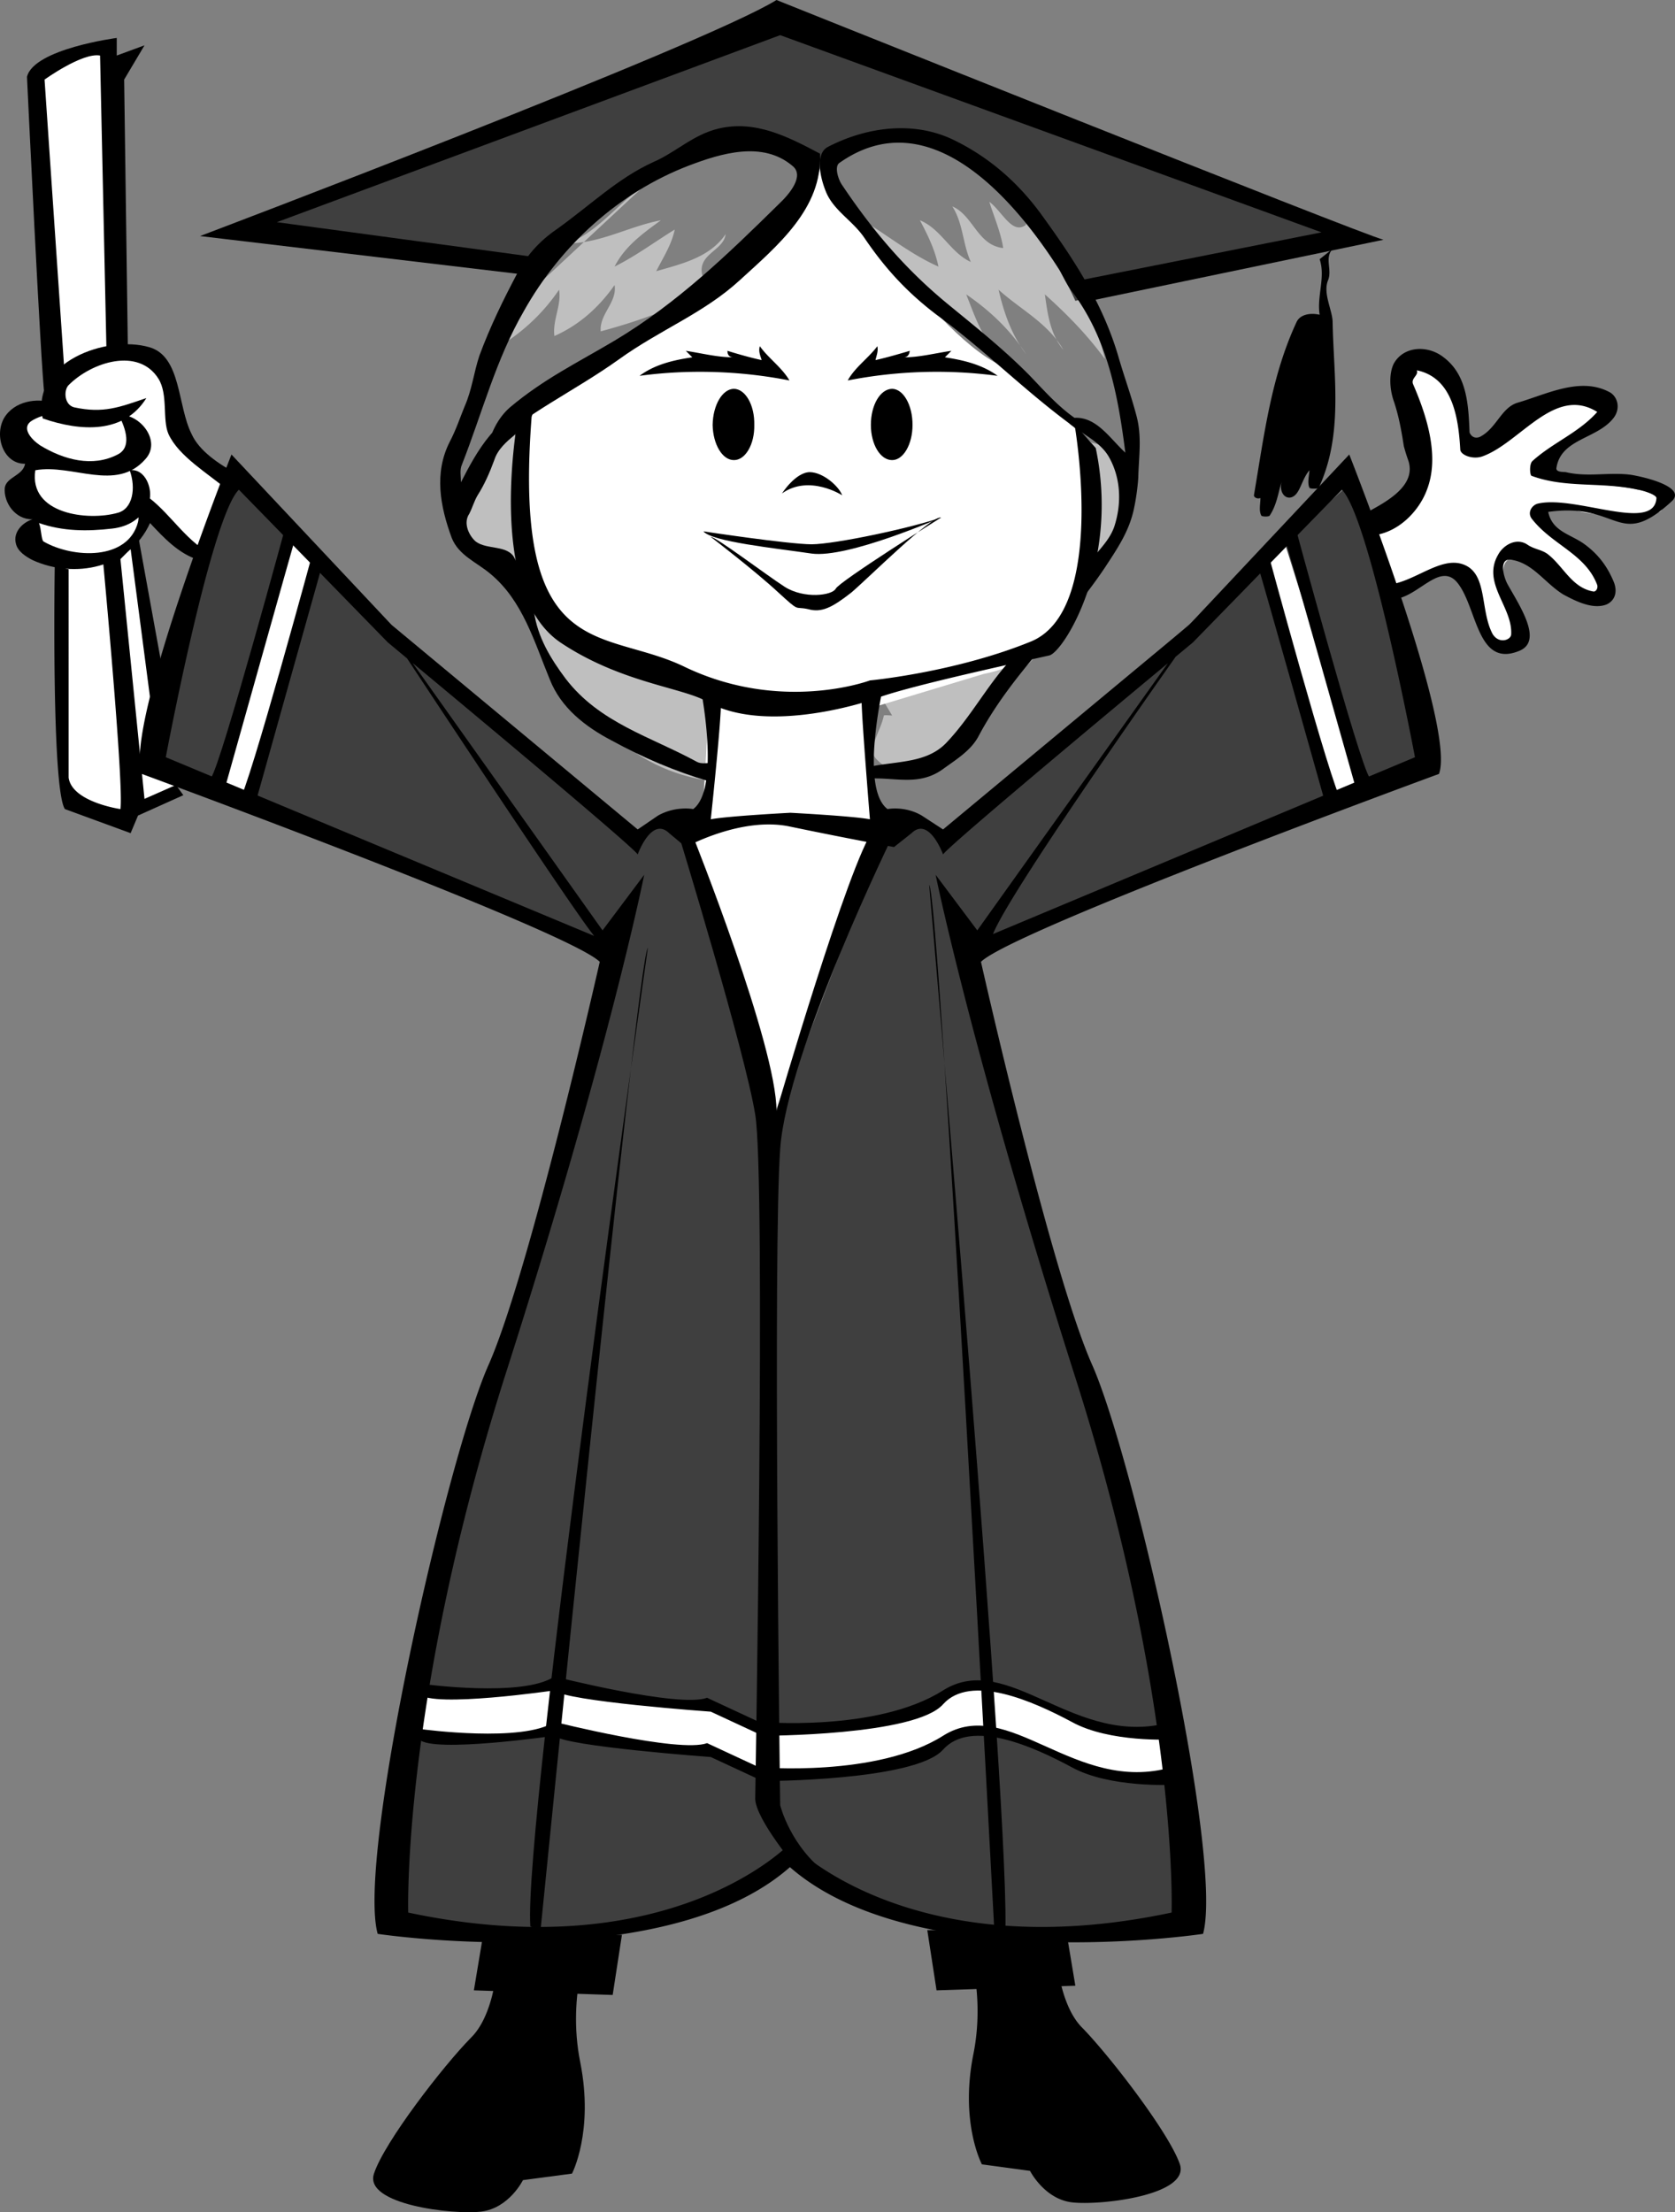
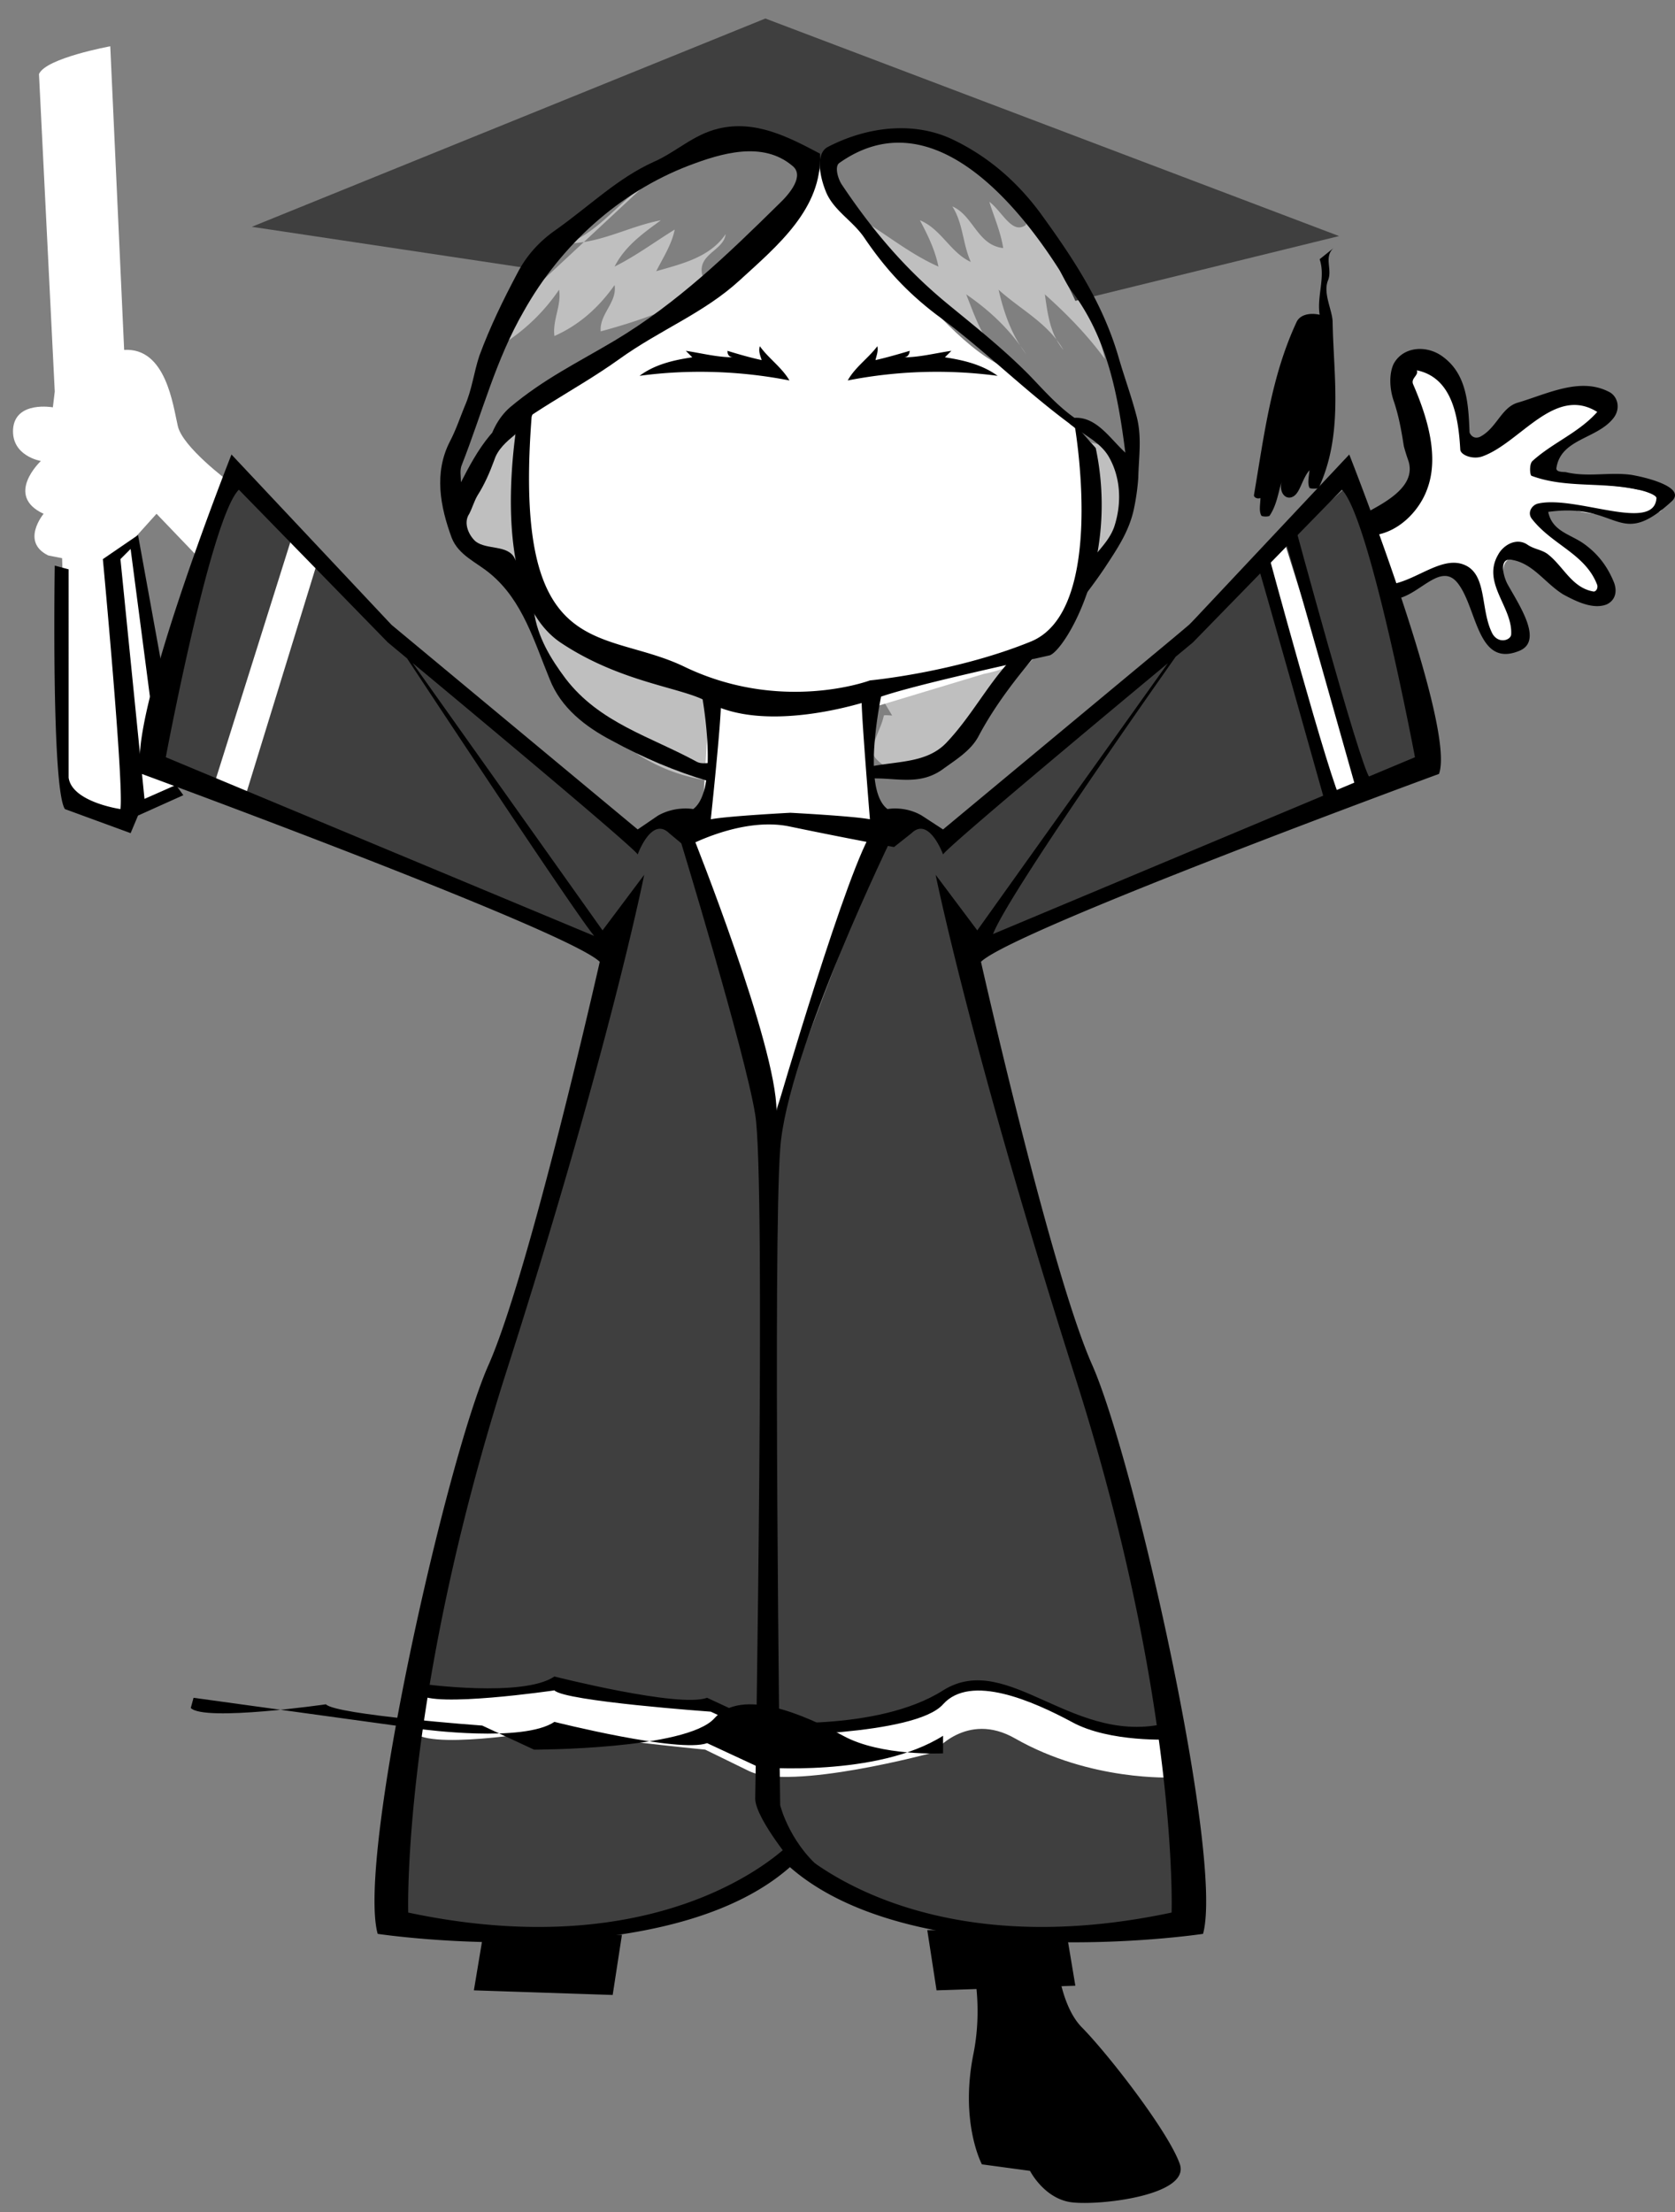
<svg xmlns="http://www.w3.org/2000/svg" width="181.018" height="238.967">
  <rect width="100%" height="100%" fill="#808080" stroke="none" />
  <path fill="#bfbfbf" d="M69.917 19.797c-2.957 1.953-5.051 5.082-8.5 6.5 3.558-.05 6.644-1.875 10-2.5-1.895 1.39-3.86 2.762-5 5 2.316-1.156 4.363-2.684 6.5-4-.325 1.617-1.243 3.008-2 4.5 2.789-.805 5.789-1.492 7.5-4-.204 1.812-3.145 2.14-2.5 4.5 2.617-1.55 4.886-3.563 7.5-5-4.278 6.215-11.41 9.078-18.5 11-.149-1.895 1.8-3.121 1.5-5-1.672 2.367-3.766 4.285-6.5 5.5-.227-1.73.789-3.313.5-5a20.579 20.579 0 0 1-5.5 5.5c-.286-1.258.652-2.313.5-3.5m37-10c3.062 1.75 5.761 4.07 9 5.5-.364-1.8-1.16-3.418-2-5 2.3.937 3.277 3.48 5.5 4.5-.887-1.945-.825-4.184-2-6 2.27.969 2.699 4.187 5.5 4.5-.274-1.75-.989-3.352-1.5-5 1.34 1 2.402 3.43 3.796 2.601.782-.347-1.25-1.386-1.296-2.601 4.535 4.734 8.414 10.437 10 17-1.887-2.594-4.118-4.867-6.5-7 .304 2.105.55 4.246 2 6-1.653-2.899-4.641-4.36-7-6.5.574 2.504 1.414 4.906 3 7-1.707-2.629-3.926-4.738-6.5-6.5.914 2.293 1.671 4.676 3.5 6.5-3.903-3.043-7.496-6.024-10.5-10m-43.5 20c-2.293 2.617-4.465 6.328-3.301 9.902.707 2.055 3.637 2.774 4.398 4.301 4.621 9.434 10.086 20.086 21.403 21.797.386-3.02 1.847-6.215.699-8.899-.758-1.773-3.254-2.73-5.2-3.398-4.695-1.668-10.812-2.258-13.3-6.8-3.336-6.356-1.188-13.27-.7-19.903m37.001 29.5c6.136.375 11.359-2.348 17-4-1.114 1.723-3.348 2.5-4.204 4.101-1.41 2.696-2.554 5.329-4.898 7.301-2.281 1.86-6.125 1.926-8.102-.199-1.062-1.066.461-2.988.801-4.703.051-.07.594-.024.903 0m21.5-29.5c2.234 4.703-.418 9.598-.5 14.5 4.132-2.856 7.53-10.895 2.5-14" />
  <path fill="#3f3f3f" d="M25.713 51s-9.523 26.023-9.5 31.5l50 20s-12.523 51.523-16 56c-3.523 4.523-7 48.5-7 48.5s28.977 6.023 41.5-6.5c0 0 13.977 12.523 44.5 7.5 0 0-4.023-31.477-8-46.5-4.023-14.977-17.023-57.477-16.5-59.5l49-19.5s-5.523-25.477-7.5-30.5l-43.5 38-5.5-1-1.5 1-12 31.5-9.5-32s-5.023-.977-5.5.5c-.523 1.523-43.523-35.477-43-39" />
  <path fill="#fff" d="m31.713 57.5 2.5 3.5-8 26-3-2.5 8.5-27m116.801-.402c1.942-1.422 4.078-2.625 4.403-5 .418-3.301-.395-6.528-1-10-.27-1.106.02-2.528 1.199-2.899 1.539-.515 2.812.285 3.398 1.7.735 2.042 1.637 3.94 2.301 6 .227.578.805 1.269 1.2 1.101 2.167-.945 3.972-2.637 6.1-3.703 1.973-1 4.2-1.418 6.4-1 .906.129 2.132.656 1.6 1.5-1.206 2.098-3.757 2.402-5.8 3.902-.816.578-1.738 1.856-1.102 2.2 3.739 2.144 8.43.847 12.301 2.898.094.097.43 1.308-.199 1.5-2.582.664-5.098.535-7.8.101-1.567-.183-3.305-1.261-4.598-.101-.496.45-.133 1.558.5 2 2.343 1.652 4.64 3.082 5.796 5.601.266.582.313 1.493-.398 1.7-3.61.925-4.969-3.09-7.8-4.399-.954-.394-2.302.004-2.5 1-.684 2.871 1.98 5.235 1.6 8.2-4.316 1.12-4.362-4.598-5.5-7.301-2.94-.868-5.503 1.886-8.3 1.902-.61.012-.695-1.031-.898-1.602-.618-1.722-.254-3.601-1.102-5.3.086.05.184.078.2 0M24.713 52s-5.023-3.727-5.5-6c-.523-2.227-1.273-8.477-5.796-8.203L11.917 5S4.94 6.273 4.213 8l1.704 34.297L5.713 44s-4.023-.727-4.296 2.297c-.227 2.976 3 3.5 3 3.5S.44 53.523 4.713 55.5c0 0-2.523 3.023.5 4.5l1.5.297.704 26S11.19 88.273 13.213 88c1.977-.227 6.204-3.203 6.204-3.203L16.213 82.5l1.5-7.5-3.5-16.5 2.704-3 4.796 5 3-8.5m32-8s16.227-9.227 19-10.703c2.727-1.524 12.977-12.024 13-15.797 0 0 12.477 19.523 20.204 22.297l9 8s2.933 22.226-11.602 25l-11.602 3.5s-1.023 11.476.704 13l-11.704 31-9.5-30.797 1.704-1.5.796-13.203s-16.023-2.024-19-11.297c-3.023-9.227-1-19.5-1-19.5m-12 138.5s12.727 1.023 15.5-.703l16 2.703 6.204 2.297s16.273-.524 19-2.797c2.773-2.227 5.773-1.977 8-1.203 2.273.726 13.273 5.976 17 4.5l.296 4.703s-8.832.453-17-4.203c-5.273-3.024-8.796 1.5-8.796 1.5s-15.477 4.226-20 2L76.213 189s-15.023-1.477-16.296-2.203c0 0-12.477 2.226-15 .5l-.204-4.797m93.704-125.203-2.5 3.5 8 26 3-2.5-8.5-27" />
  <path fill="#3f3f3f" d="m57.213 29-30-4.5L82.713 2l62 23.5-28.5 7s-7.523-17.477-19-17.5c0 0-7.023-.477-8.5 2.5 0 0-8.023-4.977-12.5-2.5-4.523 2.523-18.023 10.023-19 14" />
  <path d="M147.815 55.297c2.063-1.121 5.238-2.832 4.398-5.5a20.238 20.238 0 0 1-.5-1.598c-.269-1.726-.542-3.262-1.097-4.902-.434-1.254-.531-2.887 0-4 1.05-1.918 3.664-2.063 5.398-.7 2.532 1.91 2.68 5.102 2.801 8.102.031.14.352.79 1.102.5 1.808-.902 2.316-3.176 4.097-3.699 3.246-.957 6.84-2.848 10-1.102.84.524 1.106 1.735.403 2.7-1.735 2.324-5.692 2.254-6.204 5.402-.136.54.762.465 1 .5 2.372.574 4.731-.035 7.102.297 2.07.36 5.961 1.45 4.3 2.902-5.777 5.262-5.585.012-13.3 1.098.441 2.09 2.328 2.383 3.8 3.402 1.587 1.121 2.606 2.496 3.302 4.2.421 1.09.074 2.007-.801 2.398-1.457.566-3.29-.328-4.7-1.098-1.921-1.199-3.199-3.27-5.402-3.699-1.586-.406-1.082 1.691-.597 2.598 1.3 2.332 3.875 6.129 1.296 7.199-4.53 1.89-4.554-4.461-6.597-7.2-1.871-2.57-4.207 1.266-6.8 1.602.241-.613-.38-1.57.1-1.699 2.57-.684 5.083-2.89 7.297-2 2.575 1.016 1.72 4.926 3.102 7.5.703 1.117 2.004.625 2 0 .145-2.96-3.21-5.54-1.398-8.602.53-.98 1.898-1.843 3.097-1.101.778.558 1.625.558 2.301 1.101 1.684 1.34 2.578 3.606 4.898 4 .247.028.497-.324.403-.699-1.278-3.394-4.91-4.336-7.102-7.199-.484-.7.098-1.473.7-1.602 4.066-.93 12.566 3.188 12.8-.601-.027-.367-1.472-.844-2-.899-3.894-.875-7.82-.128-11.5-1.5-.187-.074-.261-1.28.102-1.601 2.203-1.996 4.98-3.035 7-5.297-4.61-2.883-8.309 3.32-12.403 4.797-1.035.371-2.316-.125-2.398-.7-.195-3.425-.805-7.788-4.7-8.597.227.555-.667.852-.402 1.5 1.579 3.637 2.852 7.895 1.5 11.398-.812 2.211-2.933 4.5-5.597 4.899-.227.008-.16-1.016-.8-1.297m-91.7-12.203S52.182 63.96 60.713 69.5c6.477 4.273 13.102 4.773 15.704 6.297 6.086 3.441 16.363.351 18.398-.399 3.625-1.375 17.125-4.25 18.602-4.601 1.523-.399 7.613-10.024 5-22.399l-2.301-2.601s3.574 20.101-4.7 23.5C103.19 72.648 94.015 73.5 94.015 73.5S84.46 77.09 73.917 72c-9.024-4.332-18.977.023-16.301-28.902l-1.5 1.199" />
-   <path d="M79.315 49.7c1.238.01 2.246-1.708 2.2-3.802.046-2.152-.962-3.875-2.2-3.898-1.25.023-2.262 1.746-2.3 3.898.038 2.094 1.05 3.813 2.3 3.801m17.102.001c-1.29.01-2.301-1.708-2.301-3.802 0-2.152 1.012-3.875 2.3-3.898 1.2.023 2.208 1.746 2.2 3.898.008 2.094-1 3.813-2.2 3.801m-11.902 3.598s1.45-2.274 3-2.297c1.45.023 3.14 1.523 3.5 2.5 0 0-3.55-2.29-6.5-.203m-8.5 4.101s9.051 1.375 11.7 1.399c2.601-.024 10.816-1.774 14-2.899 0 0-10.086 4.438-14 3.899-3.961-.586-10.75-1.274-11.7-2.399" />
-   <path d="M76.815 58s4.84 3.71 7.3 6c2.415 2.21 1.665 1.46 3.2 1.797 1.465.414 2.59-.149 4.7-1.797 2.015-1.727 8.573-8.29 9.698-8.102 0 0-11.058 6.938-11.398 7.7-.41.738-3.41 1.113-5.5-.2-2.035-1.312-7.477-5.437-8-5.398M21.616 25.5S76.03 4.898 83.916 0c0 0 63.739 25.523 65.598 25.898l-32.199 6.7-1.2-2.2 26.7-5.3-58.5-21.301L29.917 24l28.097 3.797-1.898 1.8-34.5-4.097m9.398 30.797S23.904 82.523 22.815 84l1.5 1.098s7.465-26.575 7.8-27.7l-1.1-1.101m2.999 2.601s-7.11 26.25-8.199 27.7l1.5 1.199S34.78 61.148 35.115 60l-1.1-1.102M53.917 210s-.012 7.148-3 10.098c-3.012 3.05-9.387 11.3-10.5 14.699-1.137 3.351 8.613 4.476 11.597 4.101 3.016-.375 4.5-3.398 4.5-3.398l5.301-.703s2.375-4.524.898-12C61.19 215.273 63.917 209 63.917 209l-10 1" />
  <path d="M85.417 89.297A545.636 545.636 0 0 0 96.616 91.5l1.898-1.5c1.89-1.852 3.403 2.297 3.403 2.297.738-1.149 27-22.899 27-22.899l16.097-16.5c3.016 3 7.903 28.899 7.903 28.899l-45.602 19.101c1.898-4.875 21.398-32.3 21.398-32.3l-.898.8-22.2 31.102-4.5-6s3.79 18.773 15 54c11.29 35.273 10.5 58.098 10.5 58.098-28.46 6.05-41.198-7.5-41.198-7.5L84.616 201c13.164 12.773 45.398 7.898 45.398 7.898 2.266-8.25-7.484-51.375-12-61.5-4.484-10.125-12-43.5-12-43.5 3.39-3.375 49.5-20.3 49.5-20.3 1.89-5.2-9.699-34.5-9.699-34.5l-17.3 18.402-26.598 22.098-2.301-1.5c-1.836-1.075-3.7-.7-3.7-.7-3.011-2.25-.5-13.101-.5-13.101l-2.3 1.5c.039 2.226.898 12.703.898 12.703-1.86-.352-8.597-.703-8.597-.703s-6.762.351-8.602.703c0 0 1.125-10.477 1.102-12.703l-2.204-1.5s2.192 10.851-.796 13.101c0 0-1.887-.375-3.801.7l-2.2 1.5-26.6-22.098-17.3-18.402s-11.61 29.3-9.7 34.5c0 0 46.09 16.925 49.5 20.3 0 0-7.535 33.375-12 43.5-4.535 10.125-14.285 53.25-12 61.5 0 0 32.215 4.875 45.3-7.898l-.698-1.902s-12.762 13.55-41.301 7.5c0 0-.711-22.825 10.5-58.098 11.289-35.227 15-54 15-54l-4.5 6-22.102-31.102L40.616 66s21.347 32.46 23.597 35.098L17.917 81.797s4.863-25.899 7.898-28.899l16.102 16.5s26.238 21.75 27 22.899c0 0 1.488-4.149 3.398-2.297l1.8 1.5s6.04-3.352 11.302-2.203" />
  <path d="M139.815 56.297s7.09 26.226 8.2 27.703l-1.5 1.098s-7.485-26.575-7.9-27.7l1.2-1.101m-3 2.601s7.09 26.25 8.2 27.7l-1.5 1.199s-7.485-26.649-7.9-27.797l1.2-1.102m-61.898 31.5s8.988 22.5 9 29.602c0 0 7.863-26.977 10.5-30.402l2.199.402s-11.586 23.648-12.3 34.098c-.786 10.55-.036 68.675-.001 70.902 0 0 1.09 4.523 5.2 7.5l-3.4-.703s-4.46-5.274-4.5-7.5c0 0 1.165-67.149 0-73.899-1.085-6.75-8.198-30-8.198-30h1.5" />
  <path d="M45.616 181.898s10.914 1.5 14.3-.8c0 0 13.489 3.425 16.5 2.3L82.015 186s12.766 1.148 19.903-3.402c7.113-4.45 14.238 6.425 24.699 3.402v1.898s-6.711.375-10.801-1.898c-4.16-2.227-10.91-5.227-13.898-1.902-3.012 3.425-19.5 3.402-19.5 3.402l-5.602-2.602s-15.785-1.125-16.898-2.3c0 0-13.137 1.925-14.602.402l.3-1.102" />
-   <path d="M45.616 186.797s10.914 1.476 14.3-.797c0 0 13.489 3.398 16.5 2.297l5.598 2.601s12.766 1.125 19.903-3.398c7.113-4.477 14.238 6.398 24.699 3.398v1.899s-6.711.351-10.8-1.899c-4.161-2.25-10.911-5.25-13.9-1.898-3.011 3.398-19.5 3.398-19.5 3.398l-5.601-2.601s-15.785-1.149-16.898-2.297c0 0-13.137 1.898-14.602.398l.3-1.101" />
-   <path d="M70.014 102.398s-13.484 94.5-12.699 105.7l1.102.402s10.488-105.352 11.597-106.102m30.403-6.8s8.988 102.425 8.199 113.699l-1.102.3s-5.984-113.199-7.097-114M25.616 51.2c-1.996-1.083-4.086-2.493-4.903-4.302-1.566-3.097-1.105-8.421-4.597-9.398-4.598-1.332-12.824 1.613-11.5 7.7 4.172 1.44 8.808 1.655 11.2-2.2-2.884.98-4.63 1.687-7.802 1-1.097-.277-1.14-1.867-.597-2.402 2.504-2.508 7.55-4.102 9.699-.7 1.078 1.704.402 4.442 1.097 6 1.114 2.41 4.231 4.215 6.602 6.2.32-.621.277-1.36.8-1.899" />
-   <path d="M5.616 43.5c-1.559-.516-4.086-.227-5.2 1.7-1.062 1.945-.019 4.933 2.297 4.898-.238 1.304-2.015 1.406-2.199 2.601-.136 1.59 1.133 3.438 3 3.399-1.164.363-2.105 1.457-1.8 2.601.175.86 1.078 1.426 1.8 1.801 4.48 2.059 10.496.898 12.7-4 1.515 1.621 3.124 3.344 5.3 4 .489.137.114-.887.7-1-2.739-1.758-4.317-4.77-7.098-6.402-.266.484.476.828.3 1-1.03 1.136-.25 1.164-.5 2.3-1.093 4.176-7.015 3.926-10.203 2.102-.261-.16-.23-1.313-.5-2 2.563.895 5.215.914 7.903.598 1.844-.196 3.328-1.18 4-2.899.43-1.32-.383-3.637-2.102-3.402.7 1.922.336 4.18-1.3 4.601-3.2.907-9.618.145-8.899-4.601 4.04-.719 8.738 2.402 11.898-1.2 1.762-1.925-.523-4.902-2.898-4.8.816 1.562 1.422 3.539-.102 4.3-2.703 1.407-5.808.583-8.398-1-.914-.62-2.14-1.925-.8-2.699.812-.46 1.902-.812 3-.601-.423-.402-.594-1.211-.9-1.297m8.2-6-.398-28.902 2.199-3.7-3 1.102V4.098s-8.961 1.175-9.7 4.199c0 0 1.489 31.476 1.899 34.5l2.2-1.899-2.2-32.3s4.09-2.95 6-2.598l.7 32.297 2.3-.797" />
+   <path d="M45.616 186.797s10.914 1.476 14.3-.797c0 0 13.489 3.398 16.5 2.297l5.598 2.601s12.766 1.125 19.903-3.398v1.899s-6.711.351-10.8-1.899c-4.161-2.25-10.911-5.25-13.9-1.898-3.011 3.398-19.5 3.398-19.5 3.398l-5.601-2.601s-15.785-1.149-16.898-2.297c0 0-13.137 1.898-14.602.398l.3-1.101" />
  <path d="M5.917 61.098s-.387 24.05 1.097 26.3L14.116 90l.8-1.902 4.899-2.2-.8-1.101-3.4 1.5-2.6-25.899 1.1-1.101 2.302 17.601 1.5-2.601-3-16.5-3.801 2.601s2.289 24.375 1.898 27c0 0-5.234-.75-5.597-3.398V61.5l-1.5-.402M142.616 28c.652 1.96-.32 3.96 0 6-1.063-.238-2.13-.016-2.5.797-2.738 5.883-3.492 12.156-4.602 18.703-.011.207.336.437.7.297 0 .664-.188 1.383.101 1.902.098.125.813.133.898 0 .77-1.156.926-2.472 1.301-3.699-.347 1.234.485 2.129 1.301 1.598.719-.465.902-1.883 1.7-2.801-.052.664-.239 1.383 0 1.902.148.125.902.11 1 0 2.69-5.77 1.597-12.074 1.5-18-.055-1.238-1.052-3.039-.5-4.402.507-1.195-.477-2.512.6-3.5M74.116 37.898c1.707.25 3.418.711 5.2.7-.47.02-.704-.246-.7-.7 1.191.364 2.433.727 3.7 1-.157-.488-.368-.964-.2-1.5.945 1.325 2.37 2.278 3.2 3.7-5.286-1.04-10.88-1.223-16.2-.5 1.629-1.223 3.668-1.703 5.7-2m27.999-.7c-1.758.25-3.469.711-5.2.7.419.02.653-.246.7-.7-1.242.364-2.484.727-3.7 1 .106-.488.317-.964.2-1.5-.996 1.325-2.422 2.278-3.2 3.7a49.934 49.934 0 0 1 16.2-.5c-1.68-1.223-3.719-1.703-5.7-2" />
  <path d="M88.616 16.598c-3.403-1.797-6.977-3.672-11-2.7-2.723.657-4.57 2.551-7 3.602-3.903 1.777-6.82 4.684-10.5 7.297-1.778 1.226-3.2 2.77-4.2 4.703-1.538 2.898-2.949 5.79-4.1 8.898-.61 1.817-.81 3.723-1.603 5.5-.507 1.247-.933 2.532-1.597 3.801-1.738 3.383-1.043 7.031.2 10.399.76 1.918 2.698 2.629 4.198 3.902 3.473 2.887 4.719 7.309 6.403 11.398 1.214 3.07 3.836 5.102 6.699 6.602 3.387 1.844 6.816 3.309 10.5 4.398.09-.671-.008-1.406.5-2-.637 0-1.297.168-1.8-.101-4.993-2.73-10.524-4.195-14.2-9-1.633-2.18-3.02-4.485-3.403-7.2-.277-2.171-1.128-4.007-2.097-5.8-.738-1.465-2.988-.883-4.2-1.797-.71-.613-1.398-1.973-.703-3 .336-.648.532-1.379.903-2 .726-1.133 1.308-2.453 1.8-3.8.762-2.372 3.68-3.079 4.4-5.602-3.974.39-6.349 4.765-8 8 0-.618-.153-1.34.1-1.899 2.212-5.629 3.669-11.37 6.7-16.601 3.984-7.106 10.3-12.82 17.8-15.7 3.555-1.355 7.997-2.687 11.2 0 1.387 1.067-.313 3.075-1.403 4.102-5.57 5.48-11 10.734-17.796 14.797-4.04 2.398-7.657 4.14-11.301 7.203-1.348 1.172-2.113 2.84-2.5 4.598 4.219-3.98 9.375-6.278 14.3-9.801 4.458-3.203 9.102-4.938 13-8.5 4.11-3.758 8.973-7.774 8.7-13.7" />
  <path d="M89.417 15.898c4.043-2.113 9.054-2.882 13.398-.898 3.844 1.809 7.016 4.512 9.602 8 3.664 5.043 6.808 9.805 8.5 15.7.613 2.105 1.336 4.058 1.898 6.198.621 2.286.246 4.508.2 6.7a24.37 24.37 0 0 1-.5 3.5c-.54 2.39-1.805 4.222-3.098 6.199-4.438 6.625-10.032 11.351-13.704 18.3-.82 1.481-2.316 2.407-3.699 3.403-2.597 1.95-5.117.973-8 1.098.235.015-.066.117 0 0 .188-.387-.02-1.262.102-1.301 2.926-.59 6-.375 8.097-2.5 2.676-2.79 4.399-6.164 7-9 1.168-1.277 3.165-1.504 4.602-2.7 1.27-1.14 1.691-2.812 2.602-4.3.382-.621.574-1.567.796-2.399.579-1.824 2.489-2.957 3.204-5 .832-2.539.683-5.23-.5-7.398-.899-1.7-2.723-2.469-4.301-3.703-.133-.047-.086-.555 0-.598 2.695-.52 4.215 2.059 6 3.7-.781-6.102-1.89-12.38-5.903-17.602-.433-.602-.812-1.399-1.199-2.098-4.988-7.84-14.152-18.406-23.8-11.601-.575.394-.122 1.816.3 2.402 3.414 5.086 6.973 9.227 11.602 13 3.062 2.512 5.894 4.773 8.597 7.5 1.622 1.684 3.086 3.371 5 4.7.997.69 1.786 1.8 3.102 1.898-1.098.195-2.09-.137-3-.801-5.496-3.973-9.629-8.27-15.102-12.297-3.109-2.367-5.496-4.906-7.796-8.3-1.29-1.907-3.403-2.985-4.204-5.102-.613-1.54-1.09-3.953.204-4.7M114.014 209s-.039 7.148 3 10.098c2.961 3.05 9.336 11.3 10.5 14.699 1.086 3.351-8.664 4.476-11.699 4.101-2.965-.375-4.5-3.398-4.5-3.398l-5.2-.703s-2.425-4.524-.902-12c1.477-7.524-1.296-13.797-1.296-13.797l10.097 1m-61.801 0-1 6 15 .5 1-6.5h-15" />
  <path d="m115.213 208.5 1 6-15 .5-1-6.5h15" />
</svg>